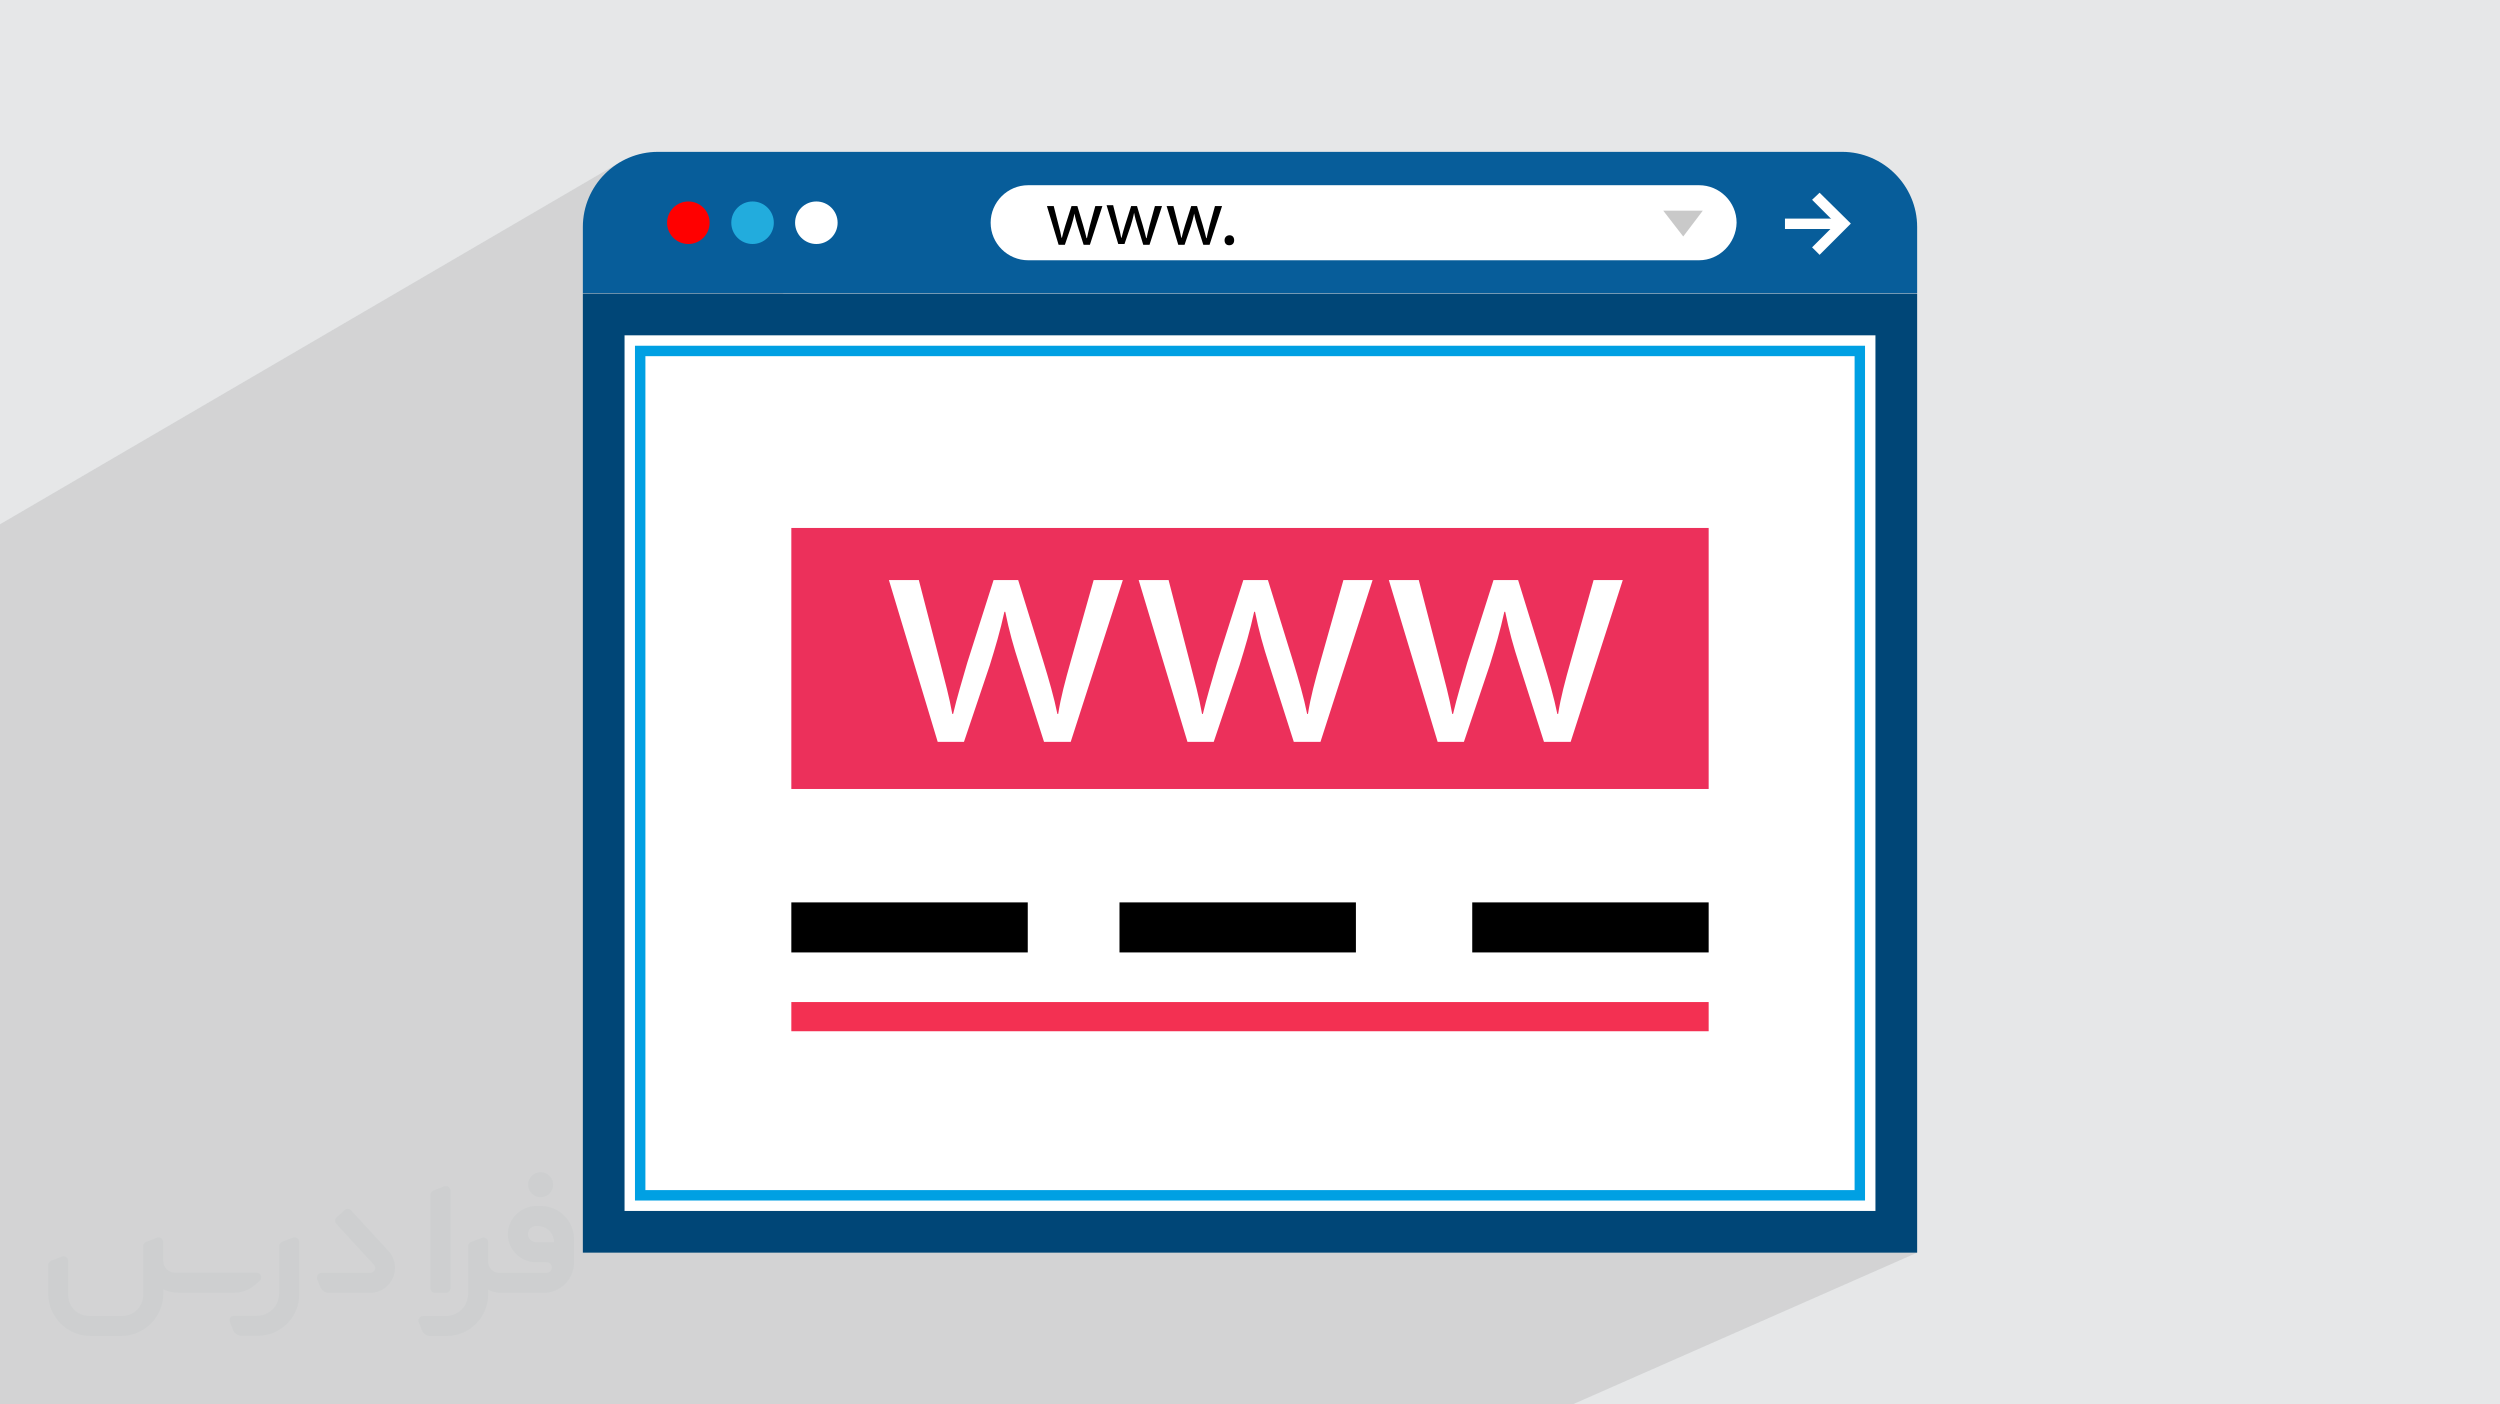
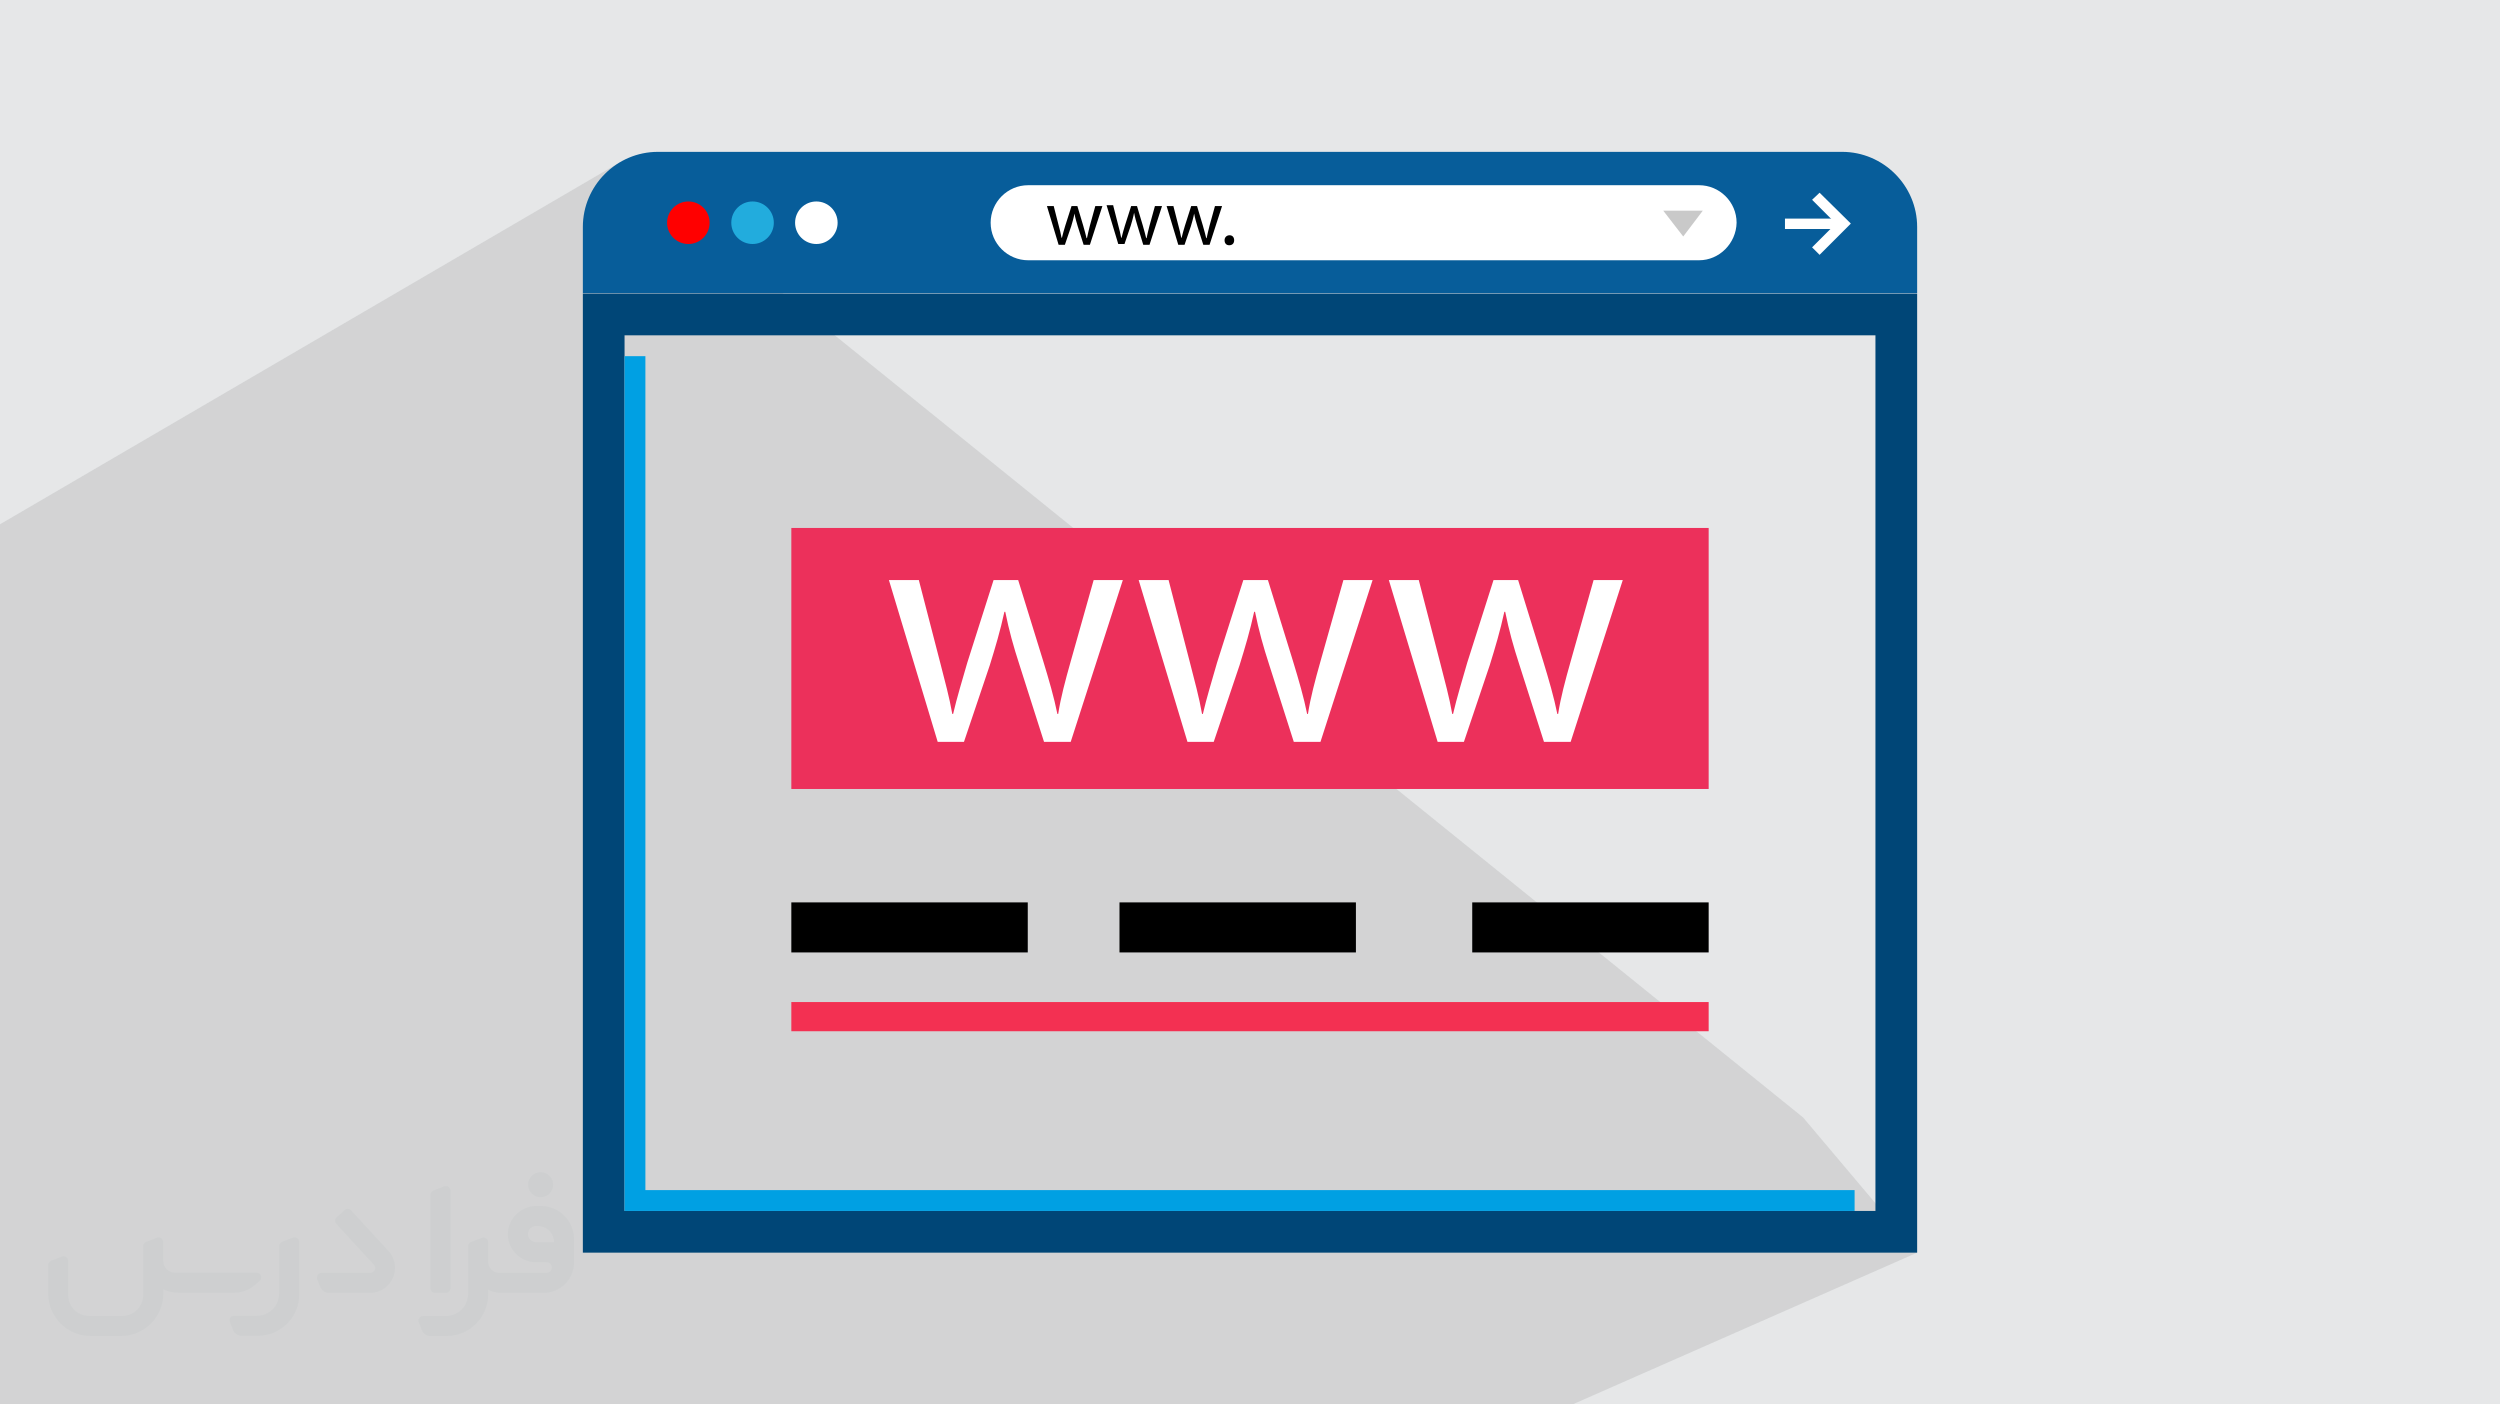
<svg xmlns="http://www.w3.org/2000/svg" xml:space="preserve" width="94.192mm" height="52.917mm" version="1.0" style="shape-rendering:geometricPrecision; text-rendering:geometricPrecision; image-rendering:optimizeQuality; fill-rule:evenodd; clip-rule:evenodd" viewBox="0 0 9404.92 5283.66">
  <defs>
    <style type="text/css">
   
    .fil6 {fill:#00A0E3;fill-rule:nonzero}
    .fil9 {fill:black;fill-rule:nonzero}
    .fil5 {fill:#004677;fill-rule:nonzero}
    .fil3 {fill:#075D9A;fill-rule:nonzero}
    .fil8 {fill:#22ACDD;fill-rule:nonzero}
    .fil10 {fill:#C9C9C9;fill-rule:nonzero}
    .fil12 {fill:#EC305B;fill-rule:nonzero}
    .fil11 {fill:#F33052;fill-rule:nonzero}
    .fil7 {fill:red;fill-rule:nonzero}
    .fil4 {fill:white;fill-rule:nonzero}
    .fil1 {fill:#373435;fill-rule:nonzero;fill-opacity:0.031}
    .fil2 {fill:#2B2A29;fill-opacity:0.102}
    .fil0 {fill:#E6E7E8}
   
  </style>
  </defs>
  <g id="Layer_x0020_1">
    <polygon class="fil0" points="-0,0 9404.92,0 9404.92,5283.66 -0,5283.66 " />
    <polygon class="fil0" points="-0,0 9404.92,0 9404.92,5283.66 -0,5283.66 " />
    <g id="_2422185407472">
      <path class="fil1" d="M1125.4 4672.59l0 197.03c0,20.41 -3.74,40.82 -11.66,59.56 -7.92,18.74 -19.16,36.25 -33.74,50.4 -14.58,14.58 -31.65,25.82 -50.4,33.74 -18.74,7.92 -39.15,11.66 -59.56,11.66l-60.82 0c-7.08,0 -14.16,-2.08 -19.99,-6.25 -5.83,-4.16 -10.41,-9.58 -12.92,-16.25l-11.24 -29.16c-0.83,-2.5 -1.25,-5.41 -1.25,-8.33 0,-2.92 1.25,-5.42 2.92,-7.92 1.67,-2.5 3.74,-4.16 6.25,-5.41 2.5,-1.25 5.41,-2.09 7.91,-1.67l86.23 0c22.08,0 42.91,-8.75 58.73,-24.57 15.41,-15.42 24.15,-36.65 24.15,-58.73l0 -179.12c0,-3.33 1.26,-6.66 3.33,-9.58 2.09,-2.92 5,-5 7.92,-6.25l40.82 -15.83c2.5,-0.84 5.41,-1.25 8.33,-0.84 2.92,0.42 5.42,1.26 7.5,2.92 2.09,1.67 4.17,3.75 5.42,6.25 1.25,2.92 2.08,5.83 2.08,8.33z" />
      <path class="fil1" d="M2033.88 4536.8l-15 0c-59.57,0 -109.13,48.73 -108.31,107.88 0.42,27.5 12.08,54.16 31.66,73.32 19.57,19.57 46.23,30.4 74.14,30.4l39.57 0c5.42,0 10.41,2.08 14.17,5.83 3.74,3.74 5.83,8.75 5.83,14.16 0,5.42 -2.09,10.41 -5.83,14.17 -3.75,3.74 -8.75,5.83 -14.17,5.83l-179.11 0c-10.83,0 -20.83,-4.58 -28.33,-12.08 -7.5,-7.5 -11.66,-17.91 -12.08,-28.33l0 -74.98c0,-2.92 -0.83,-5.41 -2.08,-7.92 -1.25,-2.5 -3.33,-4.57 -5.42,-6.24 -2.08,-1.67 -4.99,-2.51 -7.5,-2.92 -2.92,-0.42 -5.41,0 -8.33,0.83l-41.24 15.83c-2.92,1.25 -5.83,3.33 -7.92,6.25 -2.08,2.92 -2.92,6.25 -2.92,9.58l0 179.12c0,22.08 -8.75,43.32 -24.15,58.73 -15.42,15.42 -36.65,24.57 -58.73,24.57l-86.64 0.01c-2.92,0 -5.42,0.83 -7.92,2.08 -2.5,1.25 -4.58,3.33 -6.25,5.42 -1.66,2.5 -2.5,4.99 -2.92,7.5 -0.41,2.92 0,5.41 1.26,8.33l11.24 29.16c2.5,6.67 7.08,12.5 12.91,16.66 5.83,4.16 12.91,6.25 20,5.83l60.81 0c41.24,0 80.81,-16.25 109.97,-45.82 29.16,-29.16 45.81,-68.74 45.81,-109.97l0 -18.32c15.84,7.91 33.33,12.08 50.82,12.08l157.03 0c30.41,0 59.99,-12.08 81.65,-33.74 21.66,-21.67 33.74,-50.82 33.74,-81.65l0 -85.81c0,-33.32 -13.33,-65.39 -36.65,-89.14 -23.74,-23.74 -55.82,-36.65 -89.14,-36.65zm50.39 136.2l-66.64 0c-7.92,0 -15.42,-2.5 -21.25,-7.91 -5.83,-5.42 -9.59,-12.5 -10.41,-20.42 0,-4.16 0.42,-8.75 2.08,-12.91 1.67,-4.16 3.75,-7.91 6.67,-10.82 5.83,-5.42 13.75,-8.76 21.66,-8.76l7.09 0c16.25,0 31.65,6.25 42.9,17.91 11.66,11.25 17.91,26.66 17.91,42.91z" />
      <path class="fil1" d="M1694.39 4478.9l0 367.39c0,2.08 -0.42,4.57 -1.25,6.66 -0.84,2.09 -2.09,4.16 -3.75,5.83 -1.67,1.67 -3.33,2.92 -5.41,3.74 -2.09,0.84 -4.16,1.26 -6.67,1.26l-40.82 0c-2.08,0 -4.58,-0.42 -6.66,-1.26 -2.09,-0.83 -4.16,-2.08 -5.42,-3.74 -1.66,-1.67 -2.92,-3.74 -3.74,-5.83 -0.83,-2.09 -1.25,-4.58 -1.25,-6.66l0 -351.57c0,-3.32 0.83,-6.66 2.92,-9.58 2.08,-2.92 4.58,-5 7.91,-6.25l40.83 -15.83c2.5,-0.84 5.41,-1.25 8.33,-1.25 2.92,0.41 5.41,1.25 7.5,2.92 2.5,1.66 4.16,3.74 5.41,6.24 1.25,2.09 2.09,5 2.09,7.92z" />
      <path class="fil1" d="M1391.56 4863.79l-153.7 0c-7.08,0 -14.17,-2.09 -20,-6.25 -5.83,-4.16 -10.41,-9.99 -13.33,-16.66l-11.24 -28.74c-0.83,-2.51 -1.25,-5.42 -0.83,-8.34 0.41,-2.92 1.25,-5.41 2.92,-7.91 1.66,-2.51 3.74,-4.16 6.24,-5.42 2.51,-1.25 5.42,-2.08 7.92,-2.08l184.11 0c3.33,0 6.66,-1.25 9.58,-2.92 2.93,-2.09 5,-4.58 6.67,-7.92 1.25,-3.33 1.67,-6.66 1.25,-9.99 -0.42,-3.33 -2.08,-6.67 -4.16,-9.17l-141.63 -154.12c-2.92,-3.33 -4.58,-7.92 -4.58,-12.5 0,-4.58 2.09,-8.75 5.83,-12.08l29.58 -27.49c3.33,-2.92 7.92,-4.58 12.5,-4.58 4.58,0.42 8.75,2.09 12.08,5.83l140.37 152.87c55.41,59.57 12.5,157.46 -69.56,157.46z" />
      <path class="fil1" d="M977.53 4817.97l-20 17.07c-20.83,17.91 -47.49,27.91 -74.98,27.91l-211.19 0c-19.57,0 -39.15,-4.16 -57.06,-12.49l0 16.25c0,20.82 -4.16,41.65 -12.08,60.81 -7.91,19.16 -19.57,36.65 -34.57,51.65 -14.58,14.58 -32.07,26.24 -51.65,34.58 -19.16,7.91 -39.99,12.07 -60.82,12.07l-114.55 0.01c-20.83,0 -41.66,-4.17 -60.82,-12.08 -19.16,-7.92 -36.65,-19.58 -51.65,-34.58 -14.58,-14.58 -26.24,-32.07 -34.57,-51.65 -7.92,-19.16 -12.08,-39.98 -12.08,-60.81l0 -107.89c0,-3.33 1.25,-6.66 2.92,-9.58 2.09,-2.92 4.58,-5 7.92,-6.25l40.82 -15.83c2.5,-0.84 5.41,-1.26 8.33,-0.84 2.92,0.42 5.42,1.25 7.5,2.92 2.09,1.67 4.16,3.75 5.42,6.25 1.25,2.5 2.08,5 2.08,7.92l0 128.71c0,20.83 8.34,40.82 22.92,55.41 14.58,14.58 34.57,22.91 55.4,22.91l125.79 0c20.83,0 40.41,-8.34 54.99,-22.92 14.58,-14.58 22.92,-34.57 22.92,-55.4l0 -184.11c0,-3.33 1.25,-6.67 2.92,-9.59 2.08,-2.92 4.57,-4.99 7.91,-6.24l40.82 -15.84c2.51,-0.83 5.42,-1.25 8.34,-0.83 2.92,0.42 5.41,1.25 7.91,2.92 2.51,1.67 4.17,3.74 5.42,6.25 1.25,2.5 2.08,5.41 2.08,7.91l0 70.4c0,11.66 4.58,23.32 12.92,31.65 8.33,8.34 19.57,13.33 31.65,13.33l307.4 0c3.33,0 7.09,0.84 9.59,2.92 2.92,2.09 5,5 6.25,7.92 1.25,3.33 1.25,6.66 0.41,10.41 0,3.74 -2.08,6.66 -4.57,8.75z" />
      <path class="fil1" d="M2033.88 4503.89c25.82,0 47.07,-21.25 47.07,-47.07 0,-25.83 -21.25,-47.07 -47.07,-47.07 -25.83,0 -47.08,21.24 -47.08,47.07 0,25.82 21.25,47.07 47.08,47.07z" />
    </g>
    <polygon class="fil2" points="6783.11,4203.72 7212.24,4712.41 5915.15,5283.66 -0,5283.66 -0,1972.34 2333.43,609.59 " />
    <g id="_2422185403344">
      <path class="fil3" d="M7212.24 1103.02l0 -249.41c0,-155.29 -127.06,-282.35 -282.35,-282.35l-3609.39 0 -845.48 0c-155.29,0 -282.35,127.06 -282.35,282.35l0 249.41 5019.57 0z" />
-       <polygon class="fil4" points="2271.1,1181.45 7133.81,1181.45 7133.81,4632.41 2271.1,4632.41 " />
      <path class="fil5" d="M7055.38 1261.45l0 3294.09 -4705.85 0 0 -3294.09 4705.85 0zm156.86 -156.86l-5019.57 0 0 3607.82 5019.57 0 0 -3607.82z" />
-       <path class="fil6" d="M6976.95 1339.88l0 3137.23 -4548.98 0 0 -3137.23 4548.98 0zm39.22 -39.22l-4627.42 0 0 3215.66 4627.42 0 0 -3215.66z" />
+       <path class="fil6" d="M6976.95 1339.88l0 3137.23 -4548.98 0 0 -3137.23 4548.98 0zl-4627.42 0 0 3215.66 4627.42 0 0 -3215.66z" />
      <circle class="fil7" cx="2589.53" cy="837.92" r="80" />
      <circle class="fil8" cx="2831.09" cy="837.92" r="80" />
      <circle class="fil4" cx="3071.09" cy="837.92" r="80" />
      <path class="fil4" d="M6391.85 979.1l-2523.9 0c-76.86,0 -141.18,-62.75 -141.18,-141.18 0,-76.85 62.75,-141.18 141.18,-141.18l2523.9 0c76.86,0 141.18,62.75 141.18,141.18 -1.57,76.86 -64.31,141.18 -141.18,141.18z" />
      <path class="fil9" d="M3963.64 773.61l18.82 73.73c4.7,15.69 7.85,31.37 10.98,47.06l1.57 0c3.14,-14.12 7.85,-29.8 12.55,-45.49l23.52 -73.73 21.96 0 21.97 73.73c4.7,17.25 9.42,32.94 12.55,47.06l1.57 0c3.14,-14.12 6.27,-29.8 10.97,-47.06l20.4 -73.73 26.66 0 -47.06 145.88 -23.52 0 -21.97 -69.02c-4.7,-15.69 -9.41,-31.37 -12.54,-48.63 -3.15,17.25 -7.85,32.94 -12.55,48.63l-23.53 69.02 -23.52 0 -43.92 -145.88 25.1 0 0 -1.57z" />
      <path class="fil9" d="M4187.95 773.61l18.82 73.73c4.71,15.69 7.85,31.37 10.98,47.06l1.57 0c3.14,-14.12 7.84,-29.8 12.55,-45.49l23.52 -73.73 21.97 0 21.96 73.73c4.71,17.25 9.42,32.94 12.55,47.06l1.57 0c3.14,-14.12 6.27,-29.8 10.97,-47.06l20.4 -73.73 26.67 0 -47.06 145.88 -23.53 0 -21.96 -72.15c-4.71,-15.69 -9.42,-31.37 -12.55,-48.63 -3.15,17.25 -7.85,32.94 -12.55,48.63l-23.53 69.02 -23.52 0 -43.91 -145.88 25.09 0 0 1.57z" />
      <path class="fil9" d="M4413.83 773.61l18.83 73.73c4.7,15.69 7.84,31.37 10.97,47.06l1.57 0c3.14,-14.12 7.85,-29.8 12.55,-45.49l23.53 -73.73 21.96 0 21.97 73.73c4.7,17.25 9.41,32.94 12.54,47.06l1.57 0c3.14,-14.12 6.27,-29.8 10.98,-47.06l20.39 -73.73 26.67 0 -47.06 145.88 -23.52 0 -21.97 -69.02c-4.7,-15.69 -9.42,-31.37 -12.55,-48.63 -3.14,17.25 -7.85,32.94 -12.55,48.63l-23.52 69.02 -23.52 0 -43.92 -145.88 25.09 0 0 -1.57z" />
      <path class="fil9" d="M4606.78 903.8c0,-10.97 7.84,-18.82 18.82,-18.82 10.97,0 17.25,7.85 17.25,18.82 0,10.98 -6.27,18.83 -18.82,18.83 -10.98,0 -17.25,-7.85 -17.25,-18.83z" />
      <polygon class="fil4" points="6714.99,822.24 6940.87,822.24 6940.87,861.45 6714.99,861.46 " />
      <polygon class="fil4" points="6845.19,958.71 6816.95,930.47 6906.36,841.06 6816.95,751.65 6845.19,724.98 6962.83,841.06 " />
      <polygon class="fil10" points="6405.97,792.43 6332.24,889.69 6256.96,792.43 " />
      <polygon class="fil11" points="2976.97,3769.67 6427.94,3769.67 6427.94,3879.47 2976.97,3879.47 " />
      <polygon class="fil9" points="5538.53,3394.77 6427.94,3394.77 6427.94,3583.01 5538.53,3583.01 " />
      <polygon class="fil9" points="4211.48,3394.77 5100.89,3394.77 5100.89,3583.01 4211.48,3583.01 " />
      <polygon class="fil9" points="2976.97,3394.77 3866.39,3394.77 3866.39,3583.01 2976.97,3583.01 " />
      <polygon class="fil12" points="2976.97,1986.15 6427.94,1986.15 6427.94,2968.11 2976.97,2968.11 " />
      <path class="fil4" d="M3456.98 2183.79l80 309.02c17.25,67.45 34.51,130.19 45.49,192.94l3.14 0c14.12,-61.18 34.51,-127.06 53.33,-192.94l98.83 -310.59 92.55 0 94.11 304.31c21.97,72.16 40.79,136.47 53.34,199.22l3.14 0c9.42,-61.18 26.67,-125.49 47.06,-197.65l86.27 -305.88 109.8 0 -196.07 608.62 -100.4 0.01 -92.55 -290.2c-21.96,-67.45 -39.21,-128.63 -53.33,-199.21l-3.14 0c-15.69,72.15 -34.51,134.9 -54.9,200.79l-97.26 288.62 -98.82 0 -183.52 -608.63 112.94 0 0 1.57z" />
      <path class="fil4" d="M4396.57 2183.79l80 309.02c17.25,67.45 34.51,130.19 45.49,192.94l3.14 0c14.12,-61.18 34.51,-127.06 53.33,-192.94l98.83 -310.59 92.55 0 94.12 304.31c21.96,72.16 40.78,136.47 53.33,199.22l3.14 0c9.42,-61.18 26.67,-125.49 47.06,-197.65l86.27 -305.88 109.81 0 -196.08 608.62 -100.39 0.01 -92.55 -290.2c-21.97,-67.45 -39.21,-128.63 -53.33,-199.21l-3.15 0c-15.69,72.15 -34.51,134.9 -54.9,200.79l-97.25 288.62 -98.82 0 -183.53 -608.63 112.94 0 0 1.57z" />
      <path class="fil4" d="M5337.75 2183.79l80 309.02c17.25,67.45 34.51,130.19 45.49,192.94l3.14 0c14.12,-61.18 34.51,-127.06 53.33,-192.94l98.82 -310.59 92.55 0 94.12 304.31c21.97,72.16 40.79,136.47 53.33,199.22l3.15 0c9.41,-61.18 26.66,-125.49 47.06,-197.65l86.27 -305.88 109.8 0 -196.07 608.62 -100.4 0.01 -92.55 -290.2c-21.96,-67.45 -39.21,-128.63 -53.33,-199.21l-3.14 0c-15.69,72.15 -34.51,134.9 -54.91,200.79l-97.25 288.62 -98.82 0 -183.52 -608.63 112.94 0 0 1.57z" />
    </g>
  </g>
</svg>